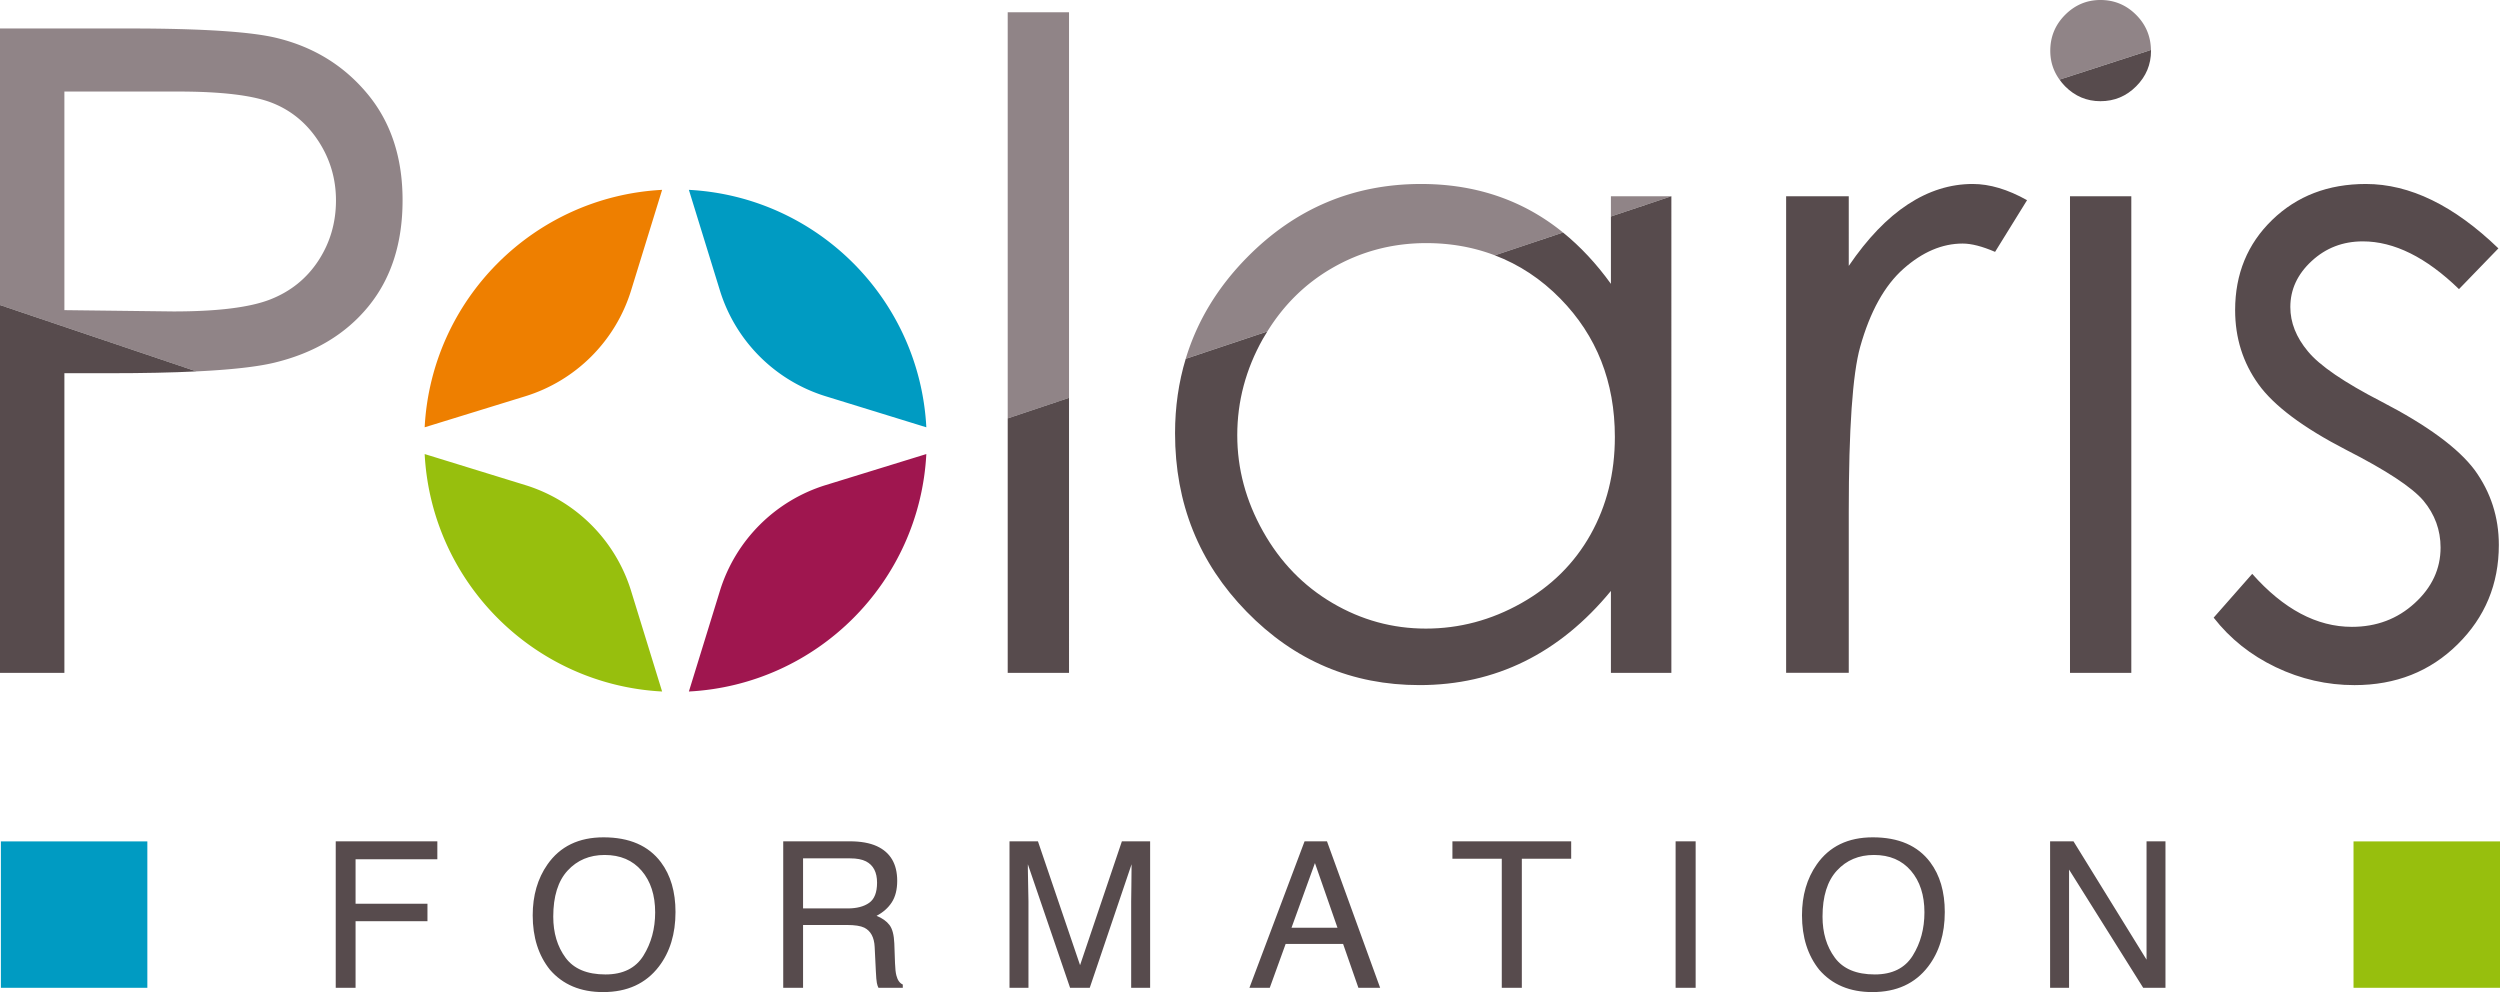
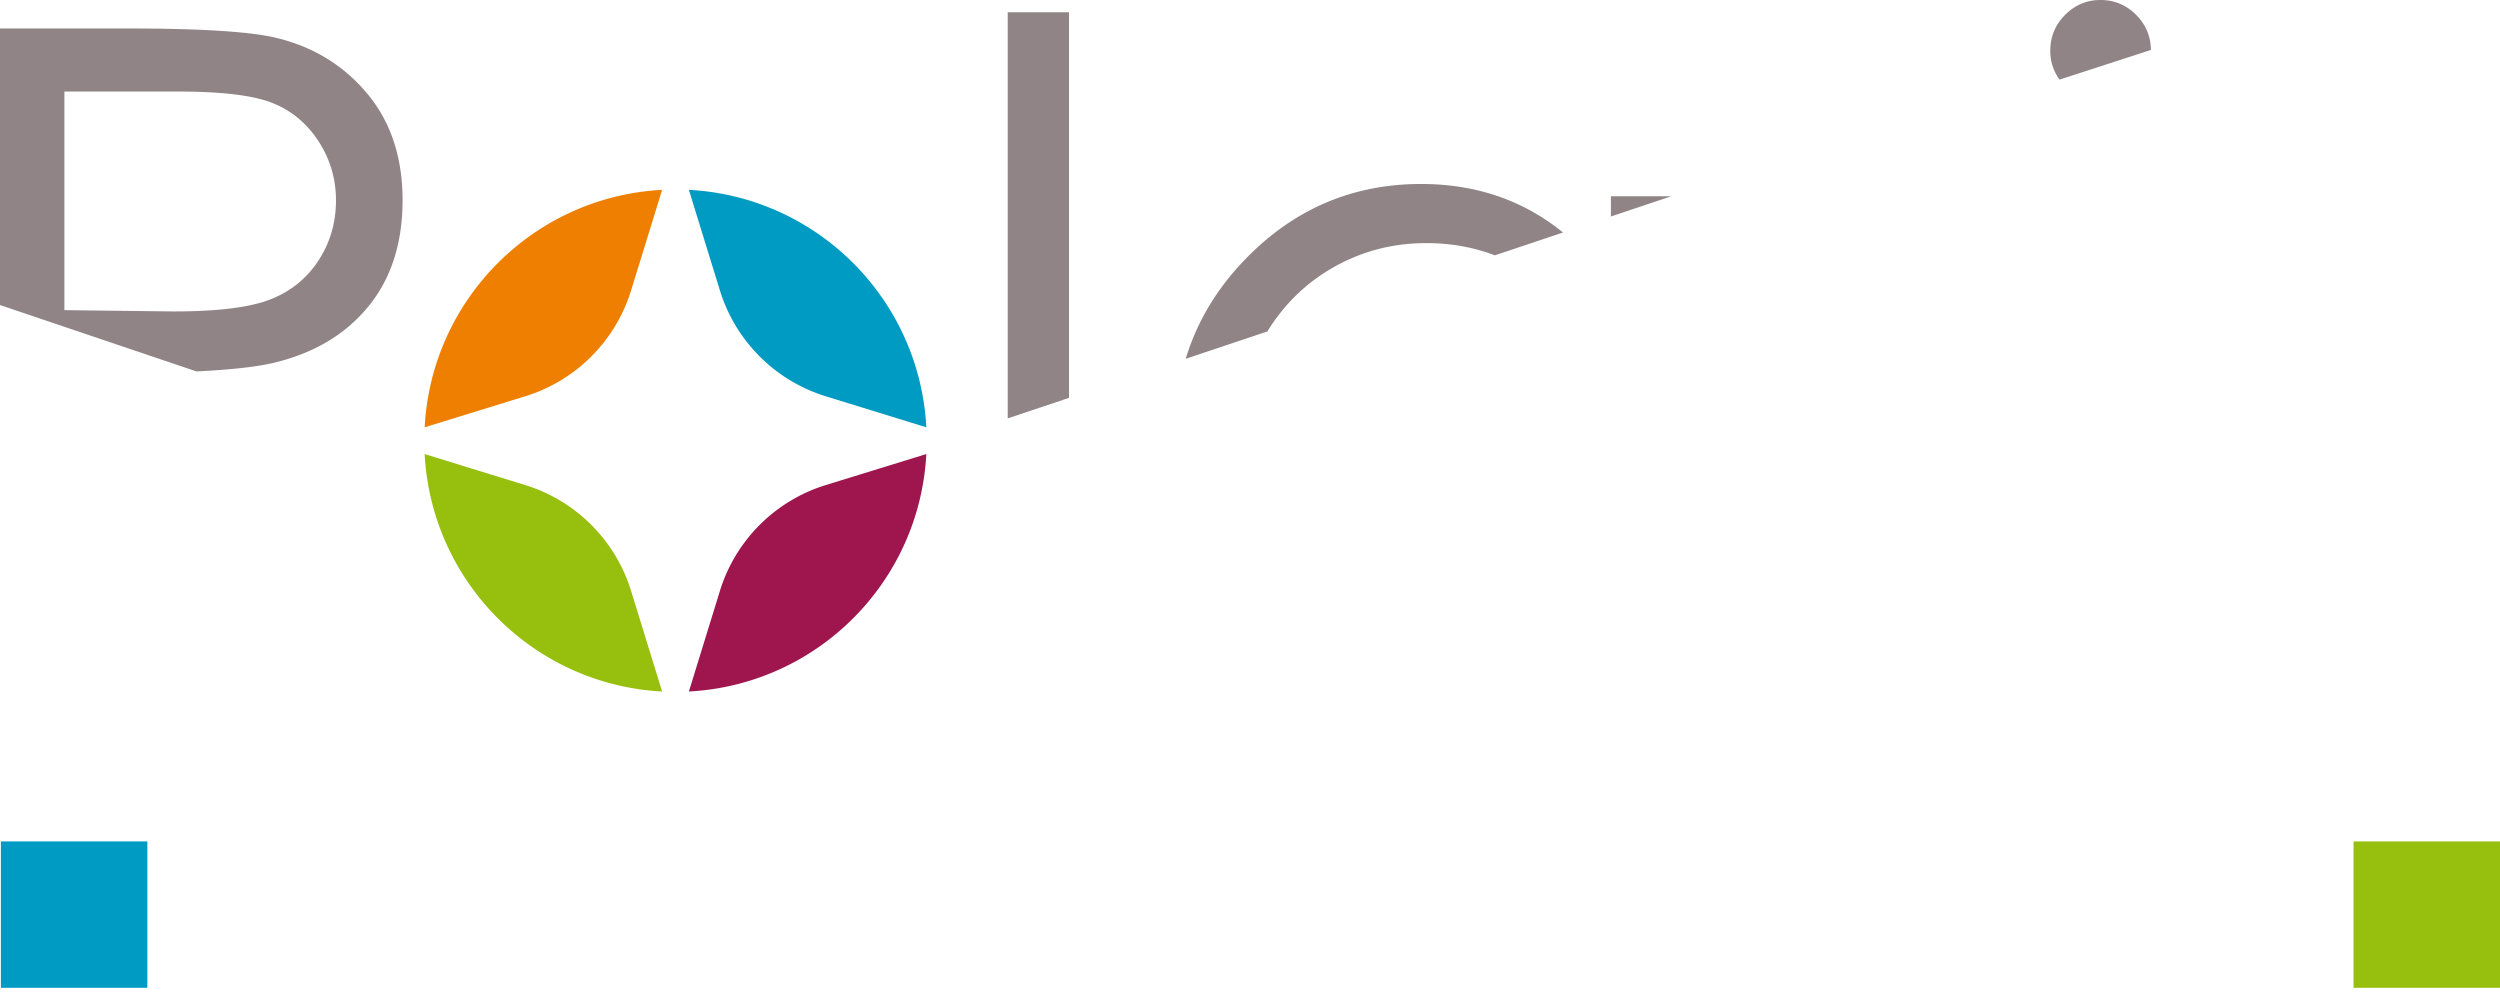
<svg xmlns="http://www.w3.org/2000/svg" width="600" height="238.101">
  <path d="M158.909 45.564c-30.765 1.62-55.365 26.224-56.99 56.987l24.134-7.442a38.453 38.453 0 0 0 25.413-25.416l7.443-24.13z" fill="#ee7f00" />
  <path d="M222.319 108.973l-24.132 7.442a38.453 38.453 0 0 0-25.413 25.415l-7.442 24.132c30.762-1.623 55.366-26.223 56.987-56.99" fill="#9f164f" />
  <path d="M126.051 116.415l-24.131-7.442c1.623 30.766 26.224 55.366 56.987 56.989l-7.44-24.132a38.455 38.455 0 0 0-25.416-25.415zm438.795 85.514v35.15H600v-35.15h-35.154z" fill="#97bf0d" />
  <path d="M386.619 51.957l14.51-4.858h-14.51v4.858zm-144.77 48.455l14.717-4.928V2.944H241.85v97.468zM66.55 9.148c-6.169-1.54-18.083-2.315-35.746-2.315H0v66.376l47.15 15.93c8.317-.407 14.549-1.102 18.665-2.09 9.6-2.313 17.134-6.817 22.602-13.51 5.47-6.692 8.2-15.192 8.2-25.493 0-10.233-2.804-18.731-8.41-25.495-5.608-6.763-12.824-11.23-21.656-13.403zm9.884 53.377c-2.806 4.302-6.663 7.416-11.567 9.338-4.907 1.923-12.65 2.884-23.236 2.884l-26.177-.314V21.971h27.334c10.445 0 17.959.912 22.554 2.73 4.589 1.818 8.286 4.879 11.092 9.18 2.8 4.303 4.2 9.042 4.2 14.216 0 5.318-1.4 10.13-4.2 14.428zm264.66-18.37c-16.262 0-30.173 5.853-41.735 17.557-7.138 7.224-12.058 15.36-14.788 24.4l19.59-6.56c3.97-6.411 9.114-11.48 15.462-15.166 6.932-4.026 14.491-6.039 22.681-6.039 5.928 0 11.402 1.005 16.461 2.932l16.36-5.477a51.914 51.914 0 0 0-8.533-5.655c-7.609-3.995-16.107-5.991-25.498-5.991zm171.587-40.58C510.309 1.194 507.45 0 504.104 0c-3.285 0-6.111 1.196-8.484 3.574-2.372 2.385-3.553 5.257-3.553 8.621 0 2.59.756 4.889 2.222 6.914l21.936-7.121c-.051-3.27-1.222-6.08-3.543-8.414z" fill="#908487" />
  <path d="M165.332 45.564l7.442 24.132a38.45 38.45 0 0 0 25.413 25.413l24.132 7.442c-1.62-30.766-26.225-55.366-56.987-56.987zM.214 237.079h35.15v-35.15H.213v35.15z" fill="#009bc2" />
-   <path d="M80.575 237.073h4.761v-15.989h17.255v-4.186H85.336V206.22h19.627v-4.306H80.575v35.158zm175.991-141.59l-14.717 4.93v61.069h14.717V95.484zM144.84 200.959c-5.934 0-10.418 2.17-13.45 6.51-2.36 3.381-3.541 7.45-3.541 12.205 0 5.267 1.38 9.622 4.139 13.066 3.096 3.577 7.348 5.362 12.758 5.362 5.79 0 10.252-2.042 13.38-6.126 2.665-3.48 3.994-7.842 3.994-13.092 0-4.85-1.163-8.831-3.492-11.941-2.985-3.989-7.582-5.984-13.788-5.984zm9.587 28.394c-1.875 3.01-4.911 4.515-9.108 4.515-4.418 0-7.612-1.34-9.584-4.013-1.97-2.675-2.954-5.96-2.954-9.86 0-4.866 1.146-8.551 3.445-11.051 2.296-2.5 5.264-3.751 8.9-3.751 3.753 0 6.707 1.263 8.872 3.786 2.159 2.524 3.241 5.852 3.241 9.989 0 3.91-.939 7.374-2.812 10.385zm60.71 4.776c-.177-.651-.287-1.652-.335-2.99l-.166-4.717c-.082-2.042-.468-3.515-1.163-4.425-.692-.912-1.727-1.645-3.1-2.202 1.564-.815 2.782-1.89 3.653-3.231.867-1.341 1.304-3.065 1.304-5.17 0-4.039-1.625-6.805-4.866-8.305-1.709-.783-3.878-1.173-6.51-1.173h-15.98v35.158h4.761v-15.077h10.536c1.89 0 3.276.214 4.161.643 1.549.783 2.38 2.323 2.488 4.622l.287 5.862c.062 1.374.144 2.299.239 2.777.096.479.223.871.384 1.173h5.84v-.79c-.736-.319-1.245-1.038-1.533-2.155zm-6.54-17.446c-1.265.894-2.985 1.34-5.156 1.34h-10.706v-12.015h11.314c1.582 0 2.843.238 3.792.719 1.769.91 2.654 2.617 2.654 5.123 0 2.33-.635 3.942-1.898 4.833zm50.619 14.958l-10.11-29.725h-6.824v35.158h4.55v-20.752c0-.826-.025-2.126-.075-3.889-.045-1.76-.071-3.075-.071-3.935v-1.077l10.134 29.653h4.719l10.04-29.653c0 1.896-.018 3.677-.05 5.337-.032 1.657-.048 2.849-.048 3.564v20.752h4.55v-35.158h-6.777l-10.038 29.725zm53.883-29.725l-13.238 35.158h4.882l3.813-10.531h13.79l3.671 10.531h5.218l-12.758-35.158h-5.378zm-3.14 20.749l5.626-15.53 5.412 15.53h-11.038zm38.621-16.56h11.846v30.97h4.813v-30.97h11.844v-4.189H348.58v4.189zm53.566 30.969h4.809v-35.158h-4.809v35.158zm47.323-36.115c-5.936 0-10.42 2.17-13.452 6.51-2.36 3.381-3.541 7.45-3.541 12.205 0 5.267 1.38 9.622 4.141 13.066 3.093 3.577 7.345 5.362 12.756 5.362 5.795 0 10.254-2.042 13.378-6.126 2.664-3.48 3.997-7.842 3.997-13.092 0-4.85-1.164-8.831-3.491-11.941-2.987-3.989-7.584-5.984-13.788-5.984zm9.585 28.394c-1.876 3.01-4.912 4.515-9.108 4.515-4.416 0-7.61-1.34-9.58-4.013-1.974-2.675-2.96-5.96-2.96-9.86 0-4.866 1.148-8.551 3.449-11.051 2.296-2.5 5.262-3.751 8.9-3.751 3.753 0 6.706 1.263 8.87 3.786 2.16 2.524 3.239 5.852 3.239 9.989 0 3.91-.933 7.374-2.81 10.385zm56.117.97l-17.536-28.407h-5.612v35.158h4.55v-28.375l17.795 28.375h5.346v-35.158h-4.543v28.406zM0 161.481h15.455v-71.91h11.041c7.931 0 14.802-.145 20.654-.433L0 73.21v88.274zM386.62 68.125c-3.486-4.844-7.321-8.944-11.493-12.323l-16.36 5.478c5.812 2.213 11.065 5.651 15.725 10.404 8.712 8.893 13.075 19.954 13.075 33.186 0 8.683-1.946 16.487-5.832 23.42-3.886 6.928-9.432 12.422-16.642 16.483-7.212 4.061-14.843 6.09-22.893 6.09-7.982 0-15.455-2.047-22.419-6.143-6.965-4.094-12.517-9.819-16.644-17.17-4.133-7.35-6.195-15.049-6.195-23.1 0-8.12 2.046-15.821 6.14-23.103.347-.614.717-1.2 1.082-1.791l-19.592 6.558c-1.694 5.606-2.56 11.557-2.56 17.86 0 16.826 5.73 31.106 17.192 42.841 11.457 11.743 25.28 17.61 41.472 17.61 9.11 0 17.503-1.892 25.179-5.676 7.676-3.783 14.596-9.426 20.765-16.925v19.66h14.51V47.097l-14.51 4.858v16.168zm110.18 93.358h14.715V47.099h-14.716v114.383zm7.304-137.197c3.346 0 6.207-1.191 8.578-3.574 2.376-2.38 3.562-5.22 3.562-8.514 0-.074-.019-.138-.019-.208l-21.936 7.12c.399.552.826 1.093 1.334 1.602 2.37 2.383 5.199 3.574 8.48 3.574zm89.821 88.522c-3.933-5.256-11.377-10.726-22.338-16.4-8.989-4.628-14.886-8.658-17.698-12.092-2.806-3.365-4.21-6.902-4.21-10.618 0-4.205 1.7-7.885 5.11-11.038 3.405-3.154 7.499-4.731 12.28-4.731 7.519 0 15.212 3.82 23.085 11.458l9.461-9.778c-10.673-10.301-21.272-15.455-31.801-15.455-9.059 0-16.554 2.878-22.484 8.623-5.935 5.748-8.9 12.966-8.9 21.657 0 6.661 1.862 12.583 5.582 17.767 3.724 5.187 10.751 10.441 21.073 15.77 9.621 4.905 15.802 8.972 18.544 12.193 2.737 3.297 4.107 7.046 4.107 11.252 0 5.115-2.069 9.566-6.22 13.35-4.141 3.788-9.166 5.677-15.067 5.677-8.43 0-16.402-4.24-23.918-12.72l-9.254 10.512c3.932 5.047 8.897 9.01 14.9 11.883 6.001 2.872 12.3 4.31 18.903 4.31 9.894 0 18.142-3.26 24.74-9.78 6.6-6.515 9.902-14.473 9.902-23.864 0-6.656-1.937-12.65-5.797-17.976zM457.898 49.042c-4.977 3.258-9.71 8.184-14.196 14.773V47.1H428.67V161.48h15.033v-38.689c0-19.832.912-33.011 2.735-39.529 2.38-8.479 5.851-14.734 10.41-18.766 4.552-4.028 9.284-6.043 14.19-6.043 2.107 0 4.697.666 7.78 1.996l7.675-12.406c-4.622-2.59-8.973-3.89-13.034-3.89-5.4 0-10.587 1.628-15.56 4.888z" fill="#574b4d" />
</svg>